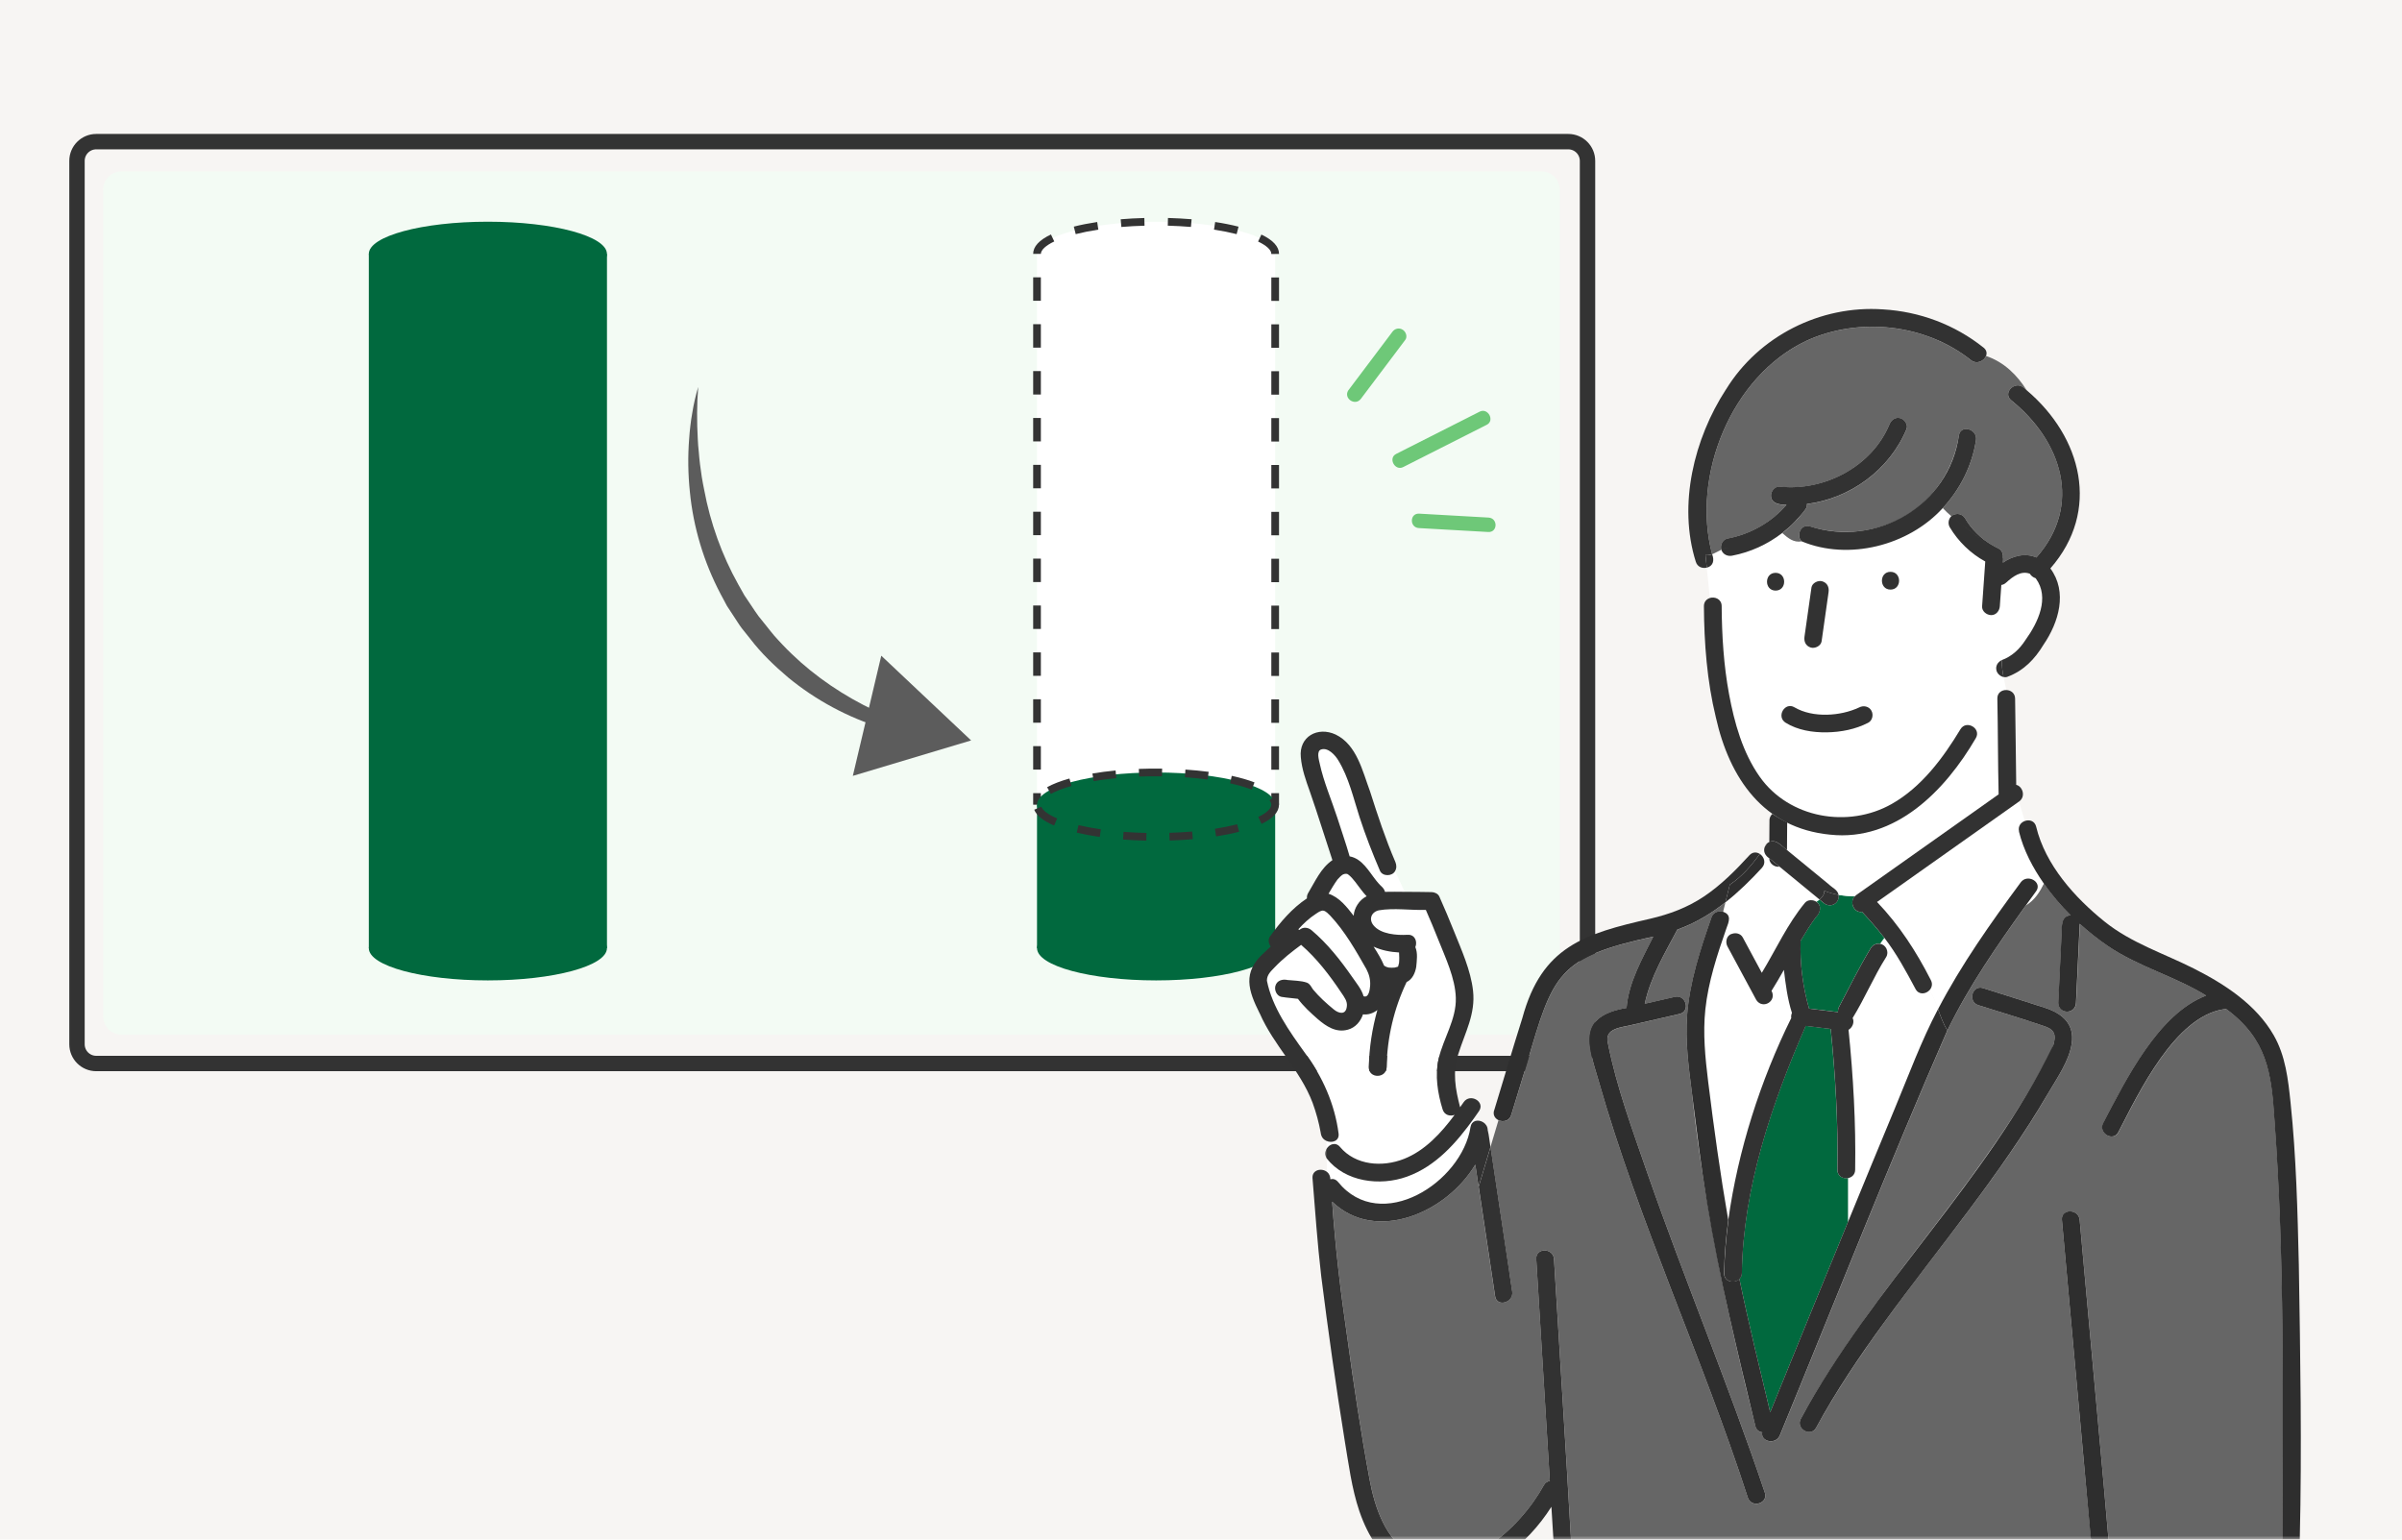
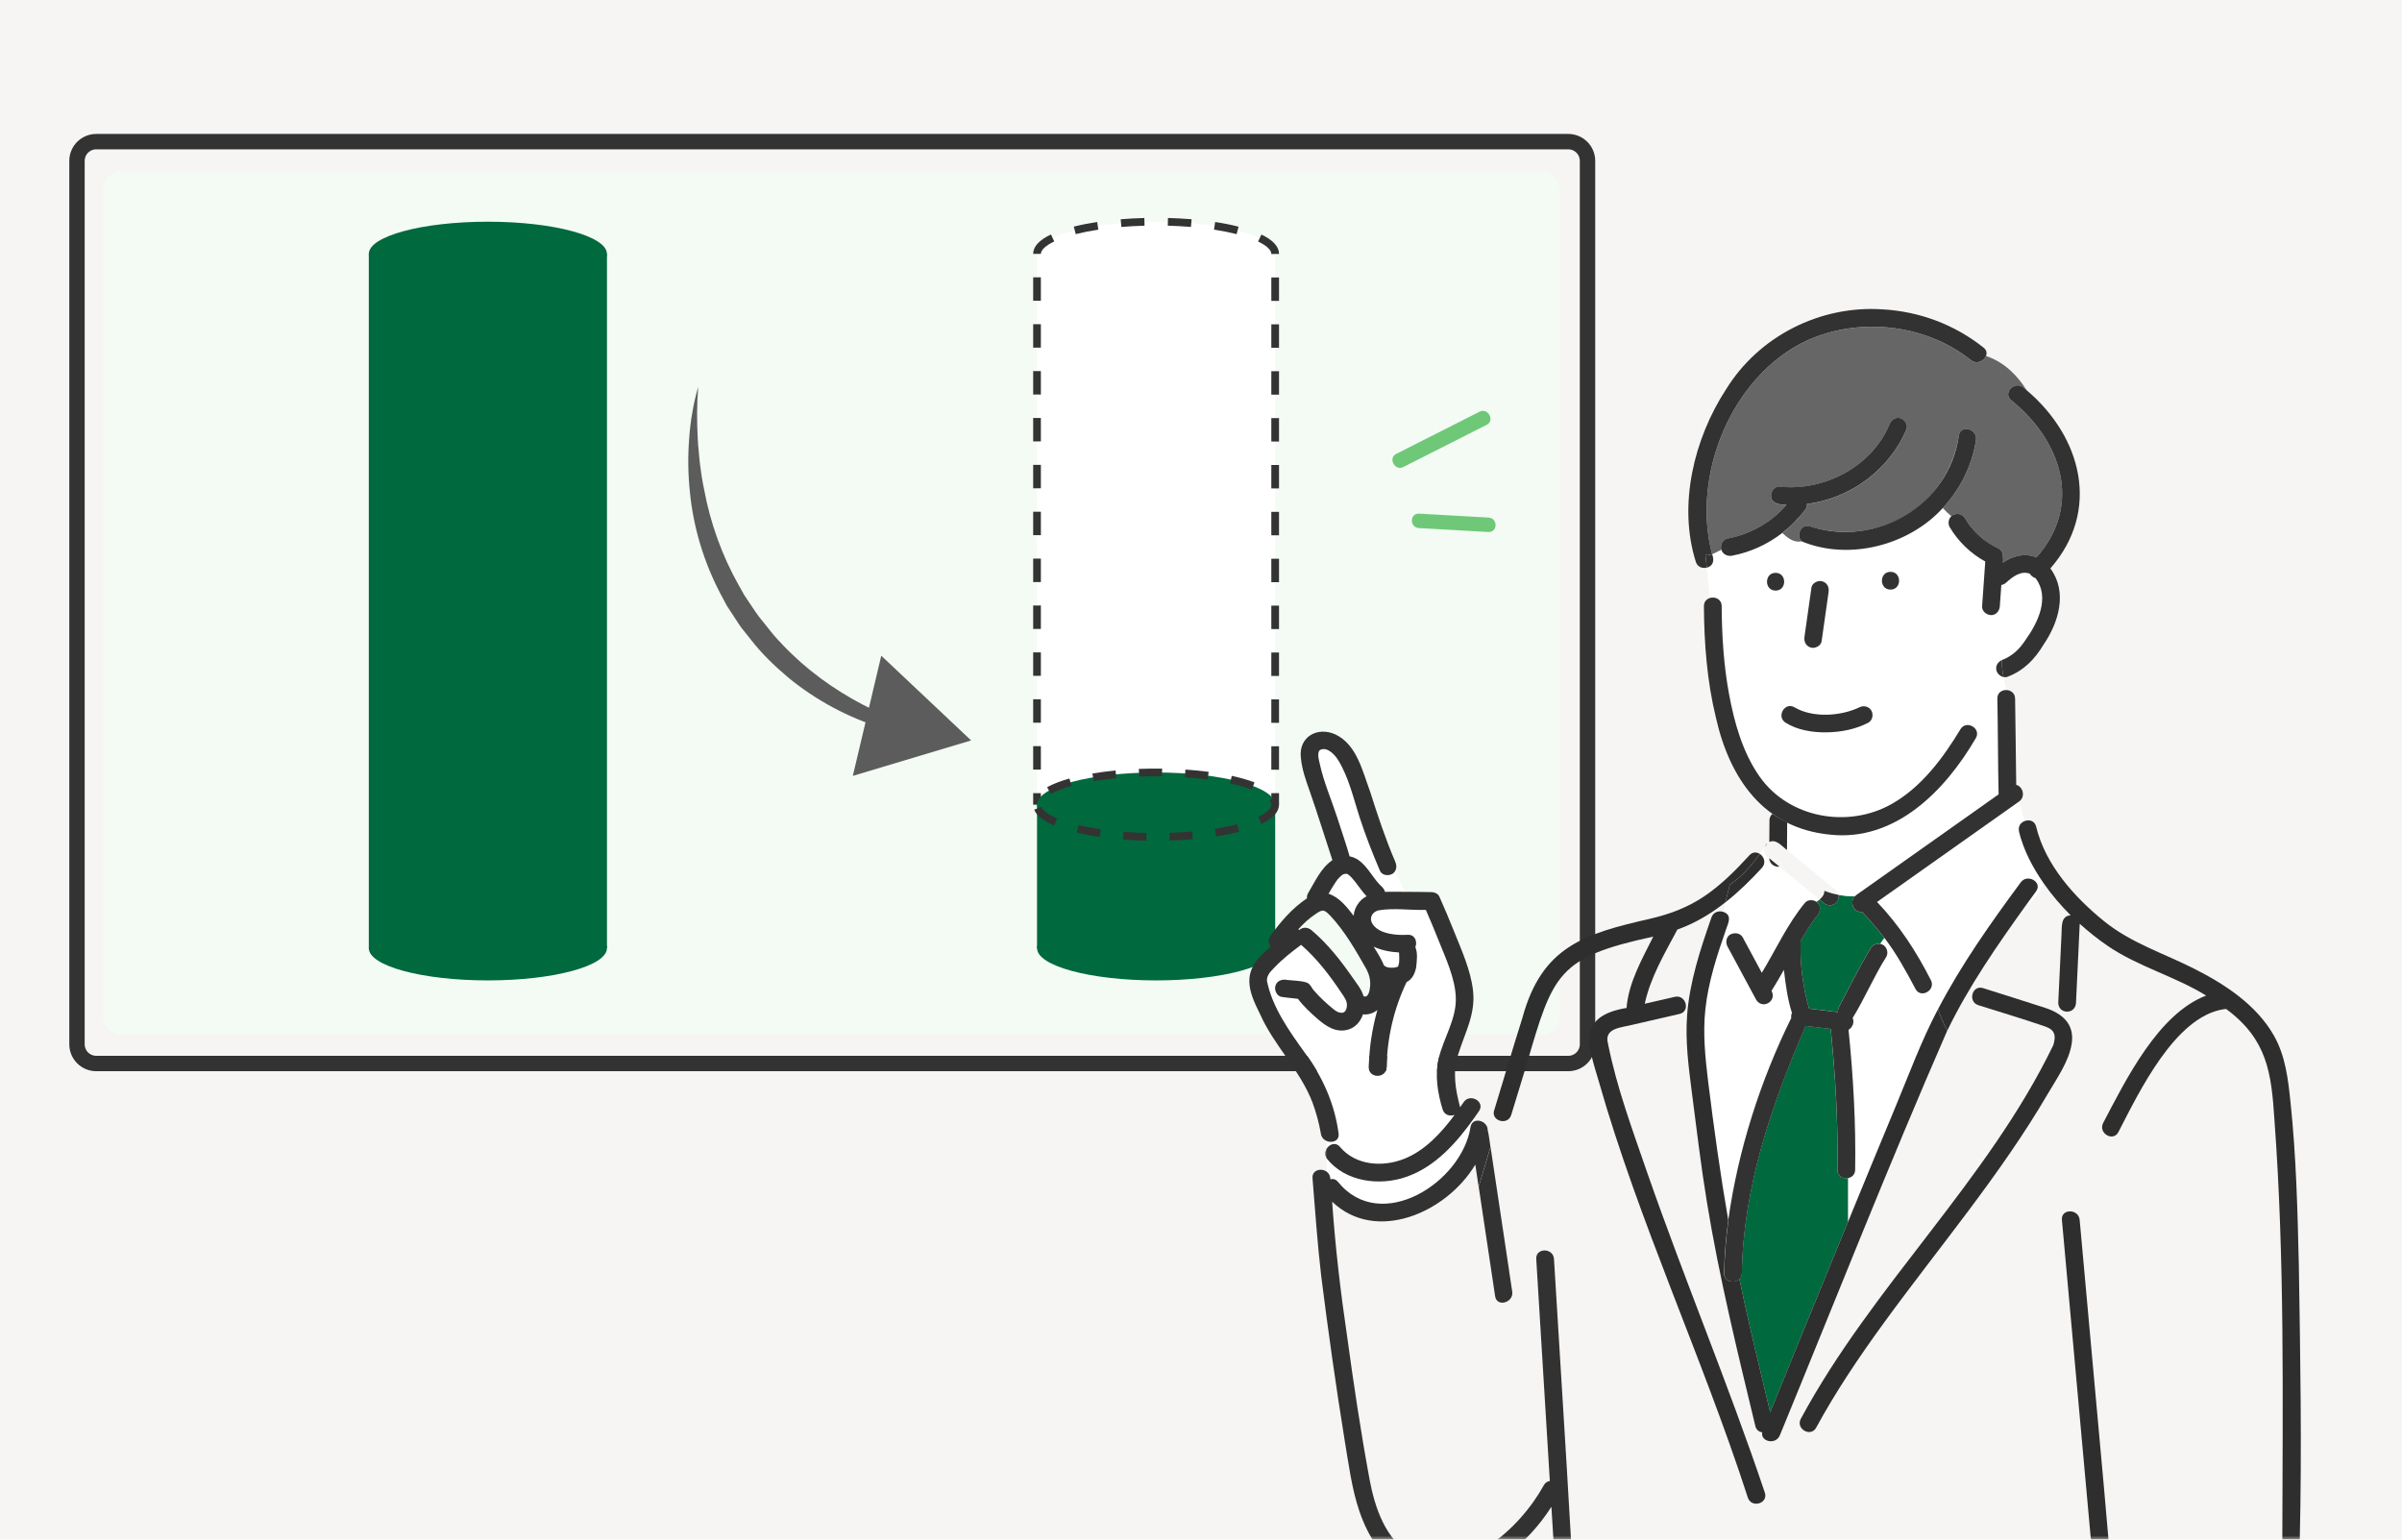
<svg xmlns="http://www.w3.org/2000/svg" width="312" height="200" viewBox="0 0 312 200" fill="none">
  <rect width="312" height="200" fill="#F7F5F3" />
  <path d="M203.705 18.4H12.5C11.119 18.4 10 19.519 10 20.9V135.655C10 137.036 11.119 138.155 12.5 138.155H203.705C205.086 138.155 206.205 137.036 206.205 135.655V20.9C206.205 19.519 205.086 18.4 203.705 18.4Z" stroke="#333333" stroke-width="2" stroke-miterlimit="10" />
  <path d="M200.225 22.265H15.775C14.463 22.265 13.4 23.328 13.4 24.64V132.025C13.4 133.337 14.463 134.4 15.775 134.4H200.225C201.537 134.4 202.6 133.337 202.6 132.025V24.64C202.6 23.328 201.537 22.265 200.225 22.265Z" fill="#F3FBF4" />
  <path d="M63.37 37.17C71.911 37.17 78.835 35.296 78.835 32.985C78.835 30.674 71.911 28.8 63.37 28.8C54.829 28.8 47.905 30.674 47.905 32.985C47.905 35.296 54.829 37.17 63.37 37.17Z" fill="#01693E" />
  <path d="M63.37 127.36C71.911 127.36 78.835 125.486 78.835 123.175C78.835 120.864 71.911 118.99 63.37 118.99C54.829 118.99 47.905 120.864 47.905 123.175C47.905 125.486 54.829 127.36 63.37 127.36Z" fill="#01693E" />
  <path d="M78.84 32.985H47.905V123.175H78.84V32.985Z" fill="#01693E" />
  <path d="M165.635 104.535V32.985C165.635 30.675 158.71 28.8 150.17 28.8C141.63 28.8 134.705 30.675 134.705 32.985V104.535" fill="white" />
  <path d="M166.135 103.035H165.135V104.535H166.135V103.035Z" fill="#333333" />
  <path d="M166.135 99.99H165.135V96.945H166.135V99.99ZM135.2 99.97H134.2V96.925H135.2V99.97ZM166.135 93.9H165.135V90.855H166.135V93.9ZM135.2 93.88H134.2V90.835H135.2V93.88ZM166.135 87.81H165.135V84.765H166.135V87.81ZM135.2 87.79H134.2V84.745H135.2V87.79ZM166.135 81.72H165.135V78.675H166.135V81.72ZM135.2 81.7H134.2V78.655H135.2V81.7ZM166.135 75.63H165.135V72.585H166.135V75.63ZM135.2 75.61H134.2V72.565H135.2V75.61ZM166.135 69.54H165.135V66.495H166.135V69.54ZM135.2 69.52H134.2V66.475H135.2V69.52ZM166.135 63.45H165.135V60.405H166.135V63.45ZM135.2 63.43H134.2V60.385H135.2V63.43ZM166.135 57.36H165.135V54.315H166.135V57.36ZM135.2 57.34H134.2V54.295H135.2V57.34ZM166.135 51.27H165.135V48.225H166.135V51.27ZM135.2 51.25H134.2V48.205H135.2V51.25ZM166.135 45.18H165.135V42.135H166.135V45.18ZM135.2 45.16H134.2V42.115H135.2V45.16ZM166.135 39.09H165.135V36.045H166.135V39.09ZM135.2 39.07H134.2V36.025H135.2V39.07ZM165.135 33V32.985C165.135 32.475 164.525 31.905 163.415 31.375L163.845 30.47C165.365 31.195 166.135 32.04 166.135 32.985L165.135 33ZM135.2 32.98H134.2C134.2 32.03 134.98 31.185 136.51 30.46L136.94 31.365C135.835 31.89 135.205 32.475 135.2 32.98ZM160.63 30.415C159.74 30.19 158.75 29.99 157.69 29.83L157.84 28.84C158.935 29.005 159.955 29.21 160.875 29.445L160.63 30.415ZM139.725 30.41L139.48 29.44C140.4 29.205 141.42 29.005 142.515 28.84L142.665 29.83C141.605 29.99 140.615 30.19 139.725 30.415V30.41ZM154.7 29.48C153.72 29.4 152.71 29.345 151.685 29.315L151.71 28.315C152.75 28.345 153.785 28.4 154.78 28.48L154.695 29.475L154.7 29.48ZM145.655 29.48L145.57 28.485C146.57 28.4 147.6 28.345 148.64 28.32L148.665 29.32C147.645 29.345 146.63 29.4 145.65 29.485L145.655 29.48Z" fill="#333333" />
  <path d="M135.2 103.035H134.2V104.535H135.2V103.035Z" fill="#333333" />
  <path d="M150.17 127.36C158.711 127.36 165.635 125.486 165.635 123.175C165.635 120.864 158.711 118.99 150.17 118.99C141.629 118.99 134.705 120.864 134.705 123.175C134.705 125.486 141.629 127.36 150.17 127.36Z" fill="#01693E" />
  <path d="M150.17 108.72C158.711 108.72 165.635 106.846 165.635 104.535C165.635 102.224 158.711 100.35 150.17 100.35C141.629 100.35 134.705 102.224 134.705 104.535C134.705 106.846 141.629 108.72 150.17 108.72Z" fill="#01693E" />
  <path d="M165.635 104.535H134.7V123.185H165.635V104.535Z" fill="#01693E" />
  <path d="M148.895 109.205C147.87 109.185 146.85 109.135 145.87 109.055L145.945 108.06C146.91 108.135 147.91 108.185 148.915 108.205L148.895 109.205ZM151.92 109.19L151.89 108.19C152.9 108.16 153.9 108.1 154.855 108.02L154.94 109.015C153.96 109.1 152.945 109.16 151.915 109.19H151.92ZM142.855 108.725C141.785 108.57 140.78 108.385 139.86 108.165L140.09 107.19C140.975 107.4 141.955 107.585 142.995 107.73L142.855 108.72V108.725ZM157.96 108.655L157.805 107.665C158.85 107.5 159.82 107.305 160.7 107.08L160.95 108.05C160.045 108.285 159.035 108.485 157.96 108.655ZM136.925 107.24C135.52 106.645 134.645 105.95 134.335 105.185L135.26 104.805C135.465 105.305 136.195 105.84 137.315 106.315L136.925 107.235V107.24ZM163.87 107.03L163.435 106.13C164.53 105.605 165.13 105.035 165.13 104.53C165.13 104.35 165.055 104.16 164.9 103.965L165.685 103.345C165.98 103.72 166.13 104.12 166.13 104.53C166.13 105.47 165.37 106.31 163.865 107.03H163.87ZM136.495 103.135L136.01 102.26C136.76 101.845 137.735 101.465 138.91 101.135L139.18 102.1C138.08 102.41 137.175 102.755 136.495 103.135ZM162.59 102.57C161.795 102.27 160.85 101.995 159.78 101.76L159.995 100.785C161.115 101.03 162.11 101.315 162.95 101.635L162.595 102.57H162.59ZM142.06 101.47L141.895 100.485C142.845 100.325 143.855 100.19 144.905 100.09L145 101.085C143.975 101.185 142.985 101.315 142.06 101.47ZM156.865 101.26C155.92 101.135 154.925 101.04 153.91 100.97L153.975 99.97C155.015 100.04 156.03 100.14 156.995 100.265L156.865 101.255V101.26ZM147.965 100.885L147.925 99.885C148.92 99.845 149.95 99.835 150.95 99.845L150.935 100.845C149.95 100.83 148.94 100.845 147.96 100.88L147.965 100.885Z" fill="#333333" />
  <path d="M90.69 50.285C90.505 52.545 90.515 54.795 90.635 57.02C90.665 57.575 90.695 58.135 90.765 58.685C90.82 59.24 90.85 59.795 90.93 60.345L91.16 61.99C91.235 62.54 91.37 63.075 91.465 63.62C92.27 67.96 93.775 72.125 95.895 75.92L96.695 77.34L97.605 78.695C97.915 79.14 98.195 79.61 98.525 80.04L99.545 81.31C99.89 81.73 100.21 82.17 100.57 82.58C100.935 82.98 101.295 83.39 101.675 83.78C102.415 84.575 103.22 85.315 104.025 86.045C107.295 88.925 111.065 91.245 115.13 92.99L114.55 94.565C110.145 93.2 105.965 90.965 102.36 87.995C100.58 86.485 98.88 84.86 97.46 83L96.365 81.63C96.01 81.165 95.71 80.66 95.385 80.175L94.425 78.71L93.6 77.165C91.42 73.035 90.055 68.49 89.61 63.895C89.37 61.6 89.335 59.29 89.515 57.01C89.555 56.44 89.6 55.87 89.675 55.305C89.74 54.735 89.82 54.175 89.925 53.61C90.105 52.485 90.365 51.37 90.685 50.285H90.69Z" fill="#5C5C5C" />
  <path d="M110.775 100.79L126.14 96.185L114.47 85.18L110.775 100.79Z" fill="#5C5C5C" />
  <mask id="mask0_2194_3645" style="mask-type:luminance" maskUnits="userSpaceOnUse" x="126" y="12" width="176" height="188">
    <path d="M301.2 12H126.14V199.995H301.2V12Z" fill="white" />
  </mask>
  <g mask="url(#mask0_2194_3645)">
    <path d="M175.825 118.96C174.945 117.825 173.965 116.555 172.56 116.095C172.925 115.47 173.295 114.84 173.72 114.25C173.87 114.075 174.265 113.645 174.49 113.575C174.425 113.595 174.455 113.585 174.575 113.545C174.63 113.525 174.69 113.515 174.745 113.5C174.725 113.515 174.92 113.525 174.955 113.515C174.965 113.515 174.98 113.525 174.99 113.525C175.055 113.565 175.12 113.61 175.185 113.65C175.5 113.905 175.775 114.235 176.025 114.55C176.515 115.185 176.96 115.845 177.505 116.42C176.555 116.885 175.89 117.94 175.825 118.95V118.96Z" fill="white" />
    <path d="M181.725 125.08C181.695 125.235 181.655 125.39 181.605 125.54C181.605 125.54 181.605 125.545 181.6 125.55C181.58 125.56 181.555 125.575 181.535 125.585C181.41 125.625 181.28 125.66 181.15 125.685C180.905 125.71 180.655 125.71 180.405 125.685C180.315 125.665 180.22 125.645 180.13 125.615C180.08 125.59 180.025 125.565 179.975 125.53C180 125.55 180.03 125.57 180.055 125.59C180.045 125.59 180.035 125.585 180.025 125.58C179.945 125.525 179.865 125.465 179.78 125.425C179.425 124.565 178.925 123.76 178.42 122.965C179.435 123.44 180.605 123.665 181.72 123.72C181.75 124.175 181.765 124.625 181.72 125.08H181.725Z" fill="white" />
-     <path d="M170.9 118.72C171.165 118.55 171.555 118.235 171.9 118.295C172.235 118.355 172.55 118.72 172.78 118.94C173.425 119.565 173.965 120.275 174.465 121.02C175.52 122.575 176.595 124.215 177.47 125.88C177.83 126.565 178.015 127.265 177.96 128.045C177.925 128.51 177.795 129.68 177.105 129.41C176.85 128.495 176.18 127.72 175.65 126.945C174.11 124.73 172.425 122.585 170.355 120.84C169.895 120.45 169.245 120.38 168.78 120.795C168.73 120.765 168.68 120.745 168.625 120.725C169.31 119.96 170.065 119.26 170.905 118.715L170.9 118.72Z" fill="white" />
    <path d="M173.875 147.245C173.38 143.445 171.795 139.865 169.525 136.81C167.495 133.985 165.245 130.85 164.565 127.39C164.565 126.63 165.07 126.18 165.57 125.665C166.615 124.565 167.8 123.635 169.015 122.74C171.07 124.525 172.73 126.7 174.235 128.955C174.64 129.555 175.06 130.08 174.95 130.775C174.82 131.86 173.935 131.695 173.26 131.135C172.29 130.34 171.36 129.5 170.56 128.535C170.32 128.19 170.18 127.82 169.76 127.65C168.975 127.38 168.085 127.4 167.26 127.31C166.6 127.16 165.865 127.36 165.67 128.085C165.52 128.64 165.86 129.4 166.475 129.5C167.22 129.62 167.915 129.66 168.6 129.75C169.34 130.74 170.245 131.565 171.165 132.375C172.275 133.325 173.54 134.185 175.085 133.76C176.08 133.485 176.735 132.695 177.05 131.77C177.725 131.85 178.39 131.625 178.92 131.205C178.24 133.62 177.855 136.115 177.81 138.645C177.785 140.13 180.085 140.125 180.115 138.645C180.185 134.815 181.065 131.03 182.715 127.575C183.475 127.215 183.83 126.39 183.965 125.605C184.04 124.765 184.185 123.825 183.85 123.035C184.145 122.335 183.81 121.38 182.85 121.435C181.46 121.515 179.335 121.37 178.4 120.185C177.775 119.395 178.145 118.475 179.105 118.255C181.085 117.915 183.21 118.265 185.215 118.2C185.775 119.475 186.315 120.76 186.825 122.05C187.755 124.4 189.035 127.06 189.11 129.62C189.195 132.415 187.495 134.88 186.875 137.54C186.375 139.695 186.75 142.025 187.395 144.115C187.63 144.875 188.38 145.05 188.955 144.825C187.195 147.195 185.11 149.475 182.36 150.555C179.565 151.65 176.085 151.4 174.065 148.995C173.485 148.305 172.665 148.64 172.315 149.255L172.295 148.21C173.02 148.535 174.005 148.22 173.875 147.245Z" fill="white" />
    <path d="M179.905 115.865C179.83 115.57 179.635 115.3 179.375 115.1C179.47 115.17 179.485 115.185 179.47 115.17C179.2 114.94 178.975 114.675 178.76 114.4C177.805 113.205 176.95 111.555 175.31 111.255C174.83 109.57 174.235 107.915 173.71 106.24C172.955 103.92 171.94 101.59 171.425 99.205C171.325 98.735 170.965 97.58 171.61 97.37C172.515 97.075 173.43 98.11 173.825 98.76C175.205 101 175.805 103.7 176.605 106.175C177.375 108.54 178.275 110.85 179.255 113.135C179.6 113.89 180.845 113.865 181.215 113.165L182.46 115.86C181.605 115.855 180.775 115.835 179.9 115.86L179.905 115.865Z" fill="white" />
    <path d="M247.34 121.47C246.27 119.955 245.06 118.545 243.81 117.175C249.955 112.83 256.1 108.48 262.245 104.135C262.505 104.975 262.75 105.82 263.005 106.655C262.5 106.845 262.105 107.33 262.265 108C262.865 110.455 264.055 112.695 265.495 114.765C264.97 115.83 264.295 116.935 263.145 117.61C263.585 117 264.025 116.385 264.47 115.785C265.355 114.59 263.355 113.445 262.48 114.62C258.6 119.86 254.76 125.3 251.74 131.09C251.425 130.22 251.105 129.365 250.635 128.625C250.94 128.295 251.07 127.815 250.8 127.31C249.735 125.31 248.655 123.315 247.345 121.465L247.34 121.47Z" fill="white" />
    <path d="M240.97 151.945C241.07 145.89 240.72 139.795 240.11 133.77C240.62 133.48 240.91 132.765 240.64 132.24C242.21 129.685 243.38 126.86 245 124.31C245.405 123.66 244.98 122.715 244.22 122.605C244.395 122.34 244.575 122.085 244.765 121.835C246.355 123.895 247.595 126.19 248.815 128.48C249.245 129.285 250.155 129.155 250.635 128.635C251.11 129.375 251.425 130.23 251.74 131.1C249.565 135.23 247.935 139.685 246.135 143.99C244.09 148.9 242.07 153.82 240.05 158.74C240.05 156.755 240.05 154.93 240.05 153.03C240.535 152.94 240.96 152.575 240.97 151.945Z" fill="white" />
    <path d="M226.25 165.38C226.4 154.285 230.16 143.31 234.54 133.265C235.625 133.395 236.71 133.53 237.79 133.66C238.405 139.72 238.76 145.85 238.66 151.945C238.645 152.795 239.395 153.155 240.04 153.03C240.04 154.93 240.04 156.75 240.04 158.74C236.645 166.97 233.29 175.215 229.935 183.465C228.555 177.705 227.135 171.95 225.935 166.145C226.115 165.96 226.235 165.71 226.24 165.385L226.25 165.38Z" fill="#01693E" />
    <path d="M236.86 117.28C237.7 118.03 238.98 117.39 238.81 116.245C239.515 116.37 240.215 116.42 240.92 116.44C240.155 117.24 240.895 118.66 241.855 118.45C242.875 119.545 243.86 120.665 244.76 121.835C244.57 122.08 244.39 122.34 244.215 122.605C243.75 122.52 243.26 122.73 243.005 123.15C241.5 125.635 240.22 128.24 238.865 130.81C238.755 131.02 238.725 131.25 238.74 131.475C237.485 131.32 236.235 131.17 234.98 131.015C234.155 128.155 233.785 125.165 233.88 122.21C234.505 121.165 235.145 120.12 235.865 119.14C236.445 118.615 236.675 117.65 235.94 117.145C236.08 117.05 236.215 116.955 236.34 116.855C236.515 117 236.69 117.14 236.86 117.285V117.28Z" fill="#01693E" />
    <path d="M221.515 131.12C221.895 127.525 223.05 124.02 224.245 120.615C224.455 120.825 224.695 121.065 224.94 121.31C224.265 121.485 224.065 122.37 224.375 122.93C224.535 123.225 224.69 123.515 224.85 123.81C225.94 125.835 227.03 127.86 228.12 129.885C228.935 131.165 230.83 130.065 230.1 128.705C230.665 127.815 231.195 126.9 231.71 125.98C231.935 127.86 232.175 129.765 232.755 131.575C232.665 131.79 232.625 132.015 232.665 132.235C228.655 140.37 225.755 149.425 224.485 158.49C223.45 152.51 222.62 146.5 221.87 140.46C221.485 137.355 221.175 134.23 221.51 131.11L221.515 131.12Z" fill="white" />
    <path d="M228.86 112.735C229.44 112.1 229.135 111.29 228.585 110.93C228.805 110.63 229.02 110.32 229.23 110.01C228.985 110.605 229.295 111.17 229.805 111.49C229.82 112.17 230.48 112.68 231.14 112.585C232.875 114.01 234.61 115.43 236.34 116.855C236.215 116.955 236.08 117.05 235.94 117.145C235.5 116.84 234.82 116.835 234.455 117.26C232.17 120.01 230.685 123.325 228.84 126.365C228.015 124.835 227.19 123.3 226.365 121.77C226.085 121.255 225.455 121.115 224.94 121.31C224.69 121.06 224.45 120.82 224.245 120.615C224.6 119.71 224.94 118.82 223.81 118.445C223.91 118.035 224.015 117.625 224.115 117.215C225.82 115.875 227.385 114.345 228.86 112.73V112.735Z" fill="white" />
-     <path d="M173.04 156.105C173.445 161.975 174.13 167.82 174.99 173.64C175.84 179.84 176.76 186.025 177.9 192.18C178.58 195.84 179.975 200.08 183.45 202C190.195 205.285 197.47 198.53 200.53 192.945C200.725 192.595 201.015 192.43 201.315 192.395C200.725 182.78 200.14 173.165 199.55 163.55C199.46 162.07 201.765 162.075 201.855 163.55C202.58 175.7 203.38 187.85 204.065 200.005H271.615C270.3 186.17 269.105 172.315 267.83 158.475C267.695 157 270 157.01 270.135 158.475C270.56 163.14 270.98 167.81 271.405 172.475C272.215 181.65 273.105 190.83 273.88 200.005H296.475C296.515 181.835 296.795 163.615 295.45 145.475C295.055 139.3 294.48 134.995 289.175 131.075C289.06 131.095 288.945 131.1 288.83 131.115C282.515 132.11 277.875 141.865 275.185 147.06C274.52 148.385 272.53 147.22 273.195 145.895C276.16 140.25 280.35 131.7 286.58 129.33C282.53 126.83 277.775 125.585 273.84 122.91C272.57 122.045 271.335 121.065 270.16 120.005C270.01 123.43 269.835 126.855 269.675 130.28C269.595 131.805 267.42 131.79 267.37 130.28C267.51 127.3 267.655 124.32 267.795 121.34C267.85 120.39 267.675 118.975 268.985 118.905C267.7 117.63 266.52 116.245 265.495 114.775C264.97 115.84 264.295 116.945 263.145 117.62C259.42 122.82 255.74 128.105 252.95 133.87C245.355 151.26 238.415 168.925 231.195 186.47C230.675 187.75 228.655 187.29 228.91 186.075C228.505 186.03 228.14 185.78 228.015 185.265C224.425 170.95 221.325 156.51 219.75 141.82C219.33 138.55 218.9 135.25 219.145 131.95C219.475 127.555 220.865 123.325 222.315 119.19C222.56 118.485 223.255 118.295 223.815 118.455C223.915 118.045 224.02 117.635 224.12 117.225C222.24 118.705 220.19 119.945 217.88 120.765C216.24 123.86 214.395 126.925 213.645 130.4C214.95 130.1 216.255 129.805 217.555 129.505C219 129.17 219.615 131.395 218.165 131.725C216.125 132.195 214.085 132.665 212.045 133.135C210.67 133.5 208.325 133.53 208.865 135.565C210.005 141.305 212.065 146.82 213.965 152.34C218.82 166.29 224.55 179.93 229.25 193.935C229.695 195.35 227.475 195.96 227.03 194.545C221.125 176.3 212.89 158.825 207.635 140.355C206.185 135.51 204.975 132.025 211.28 130.945C211.54 127.64 213.305 124.595 214.75 121.68C202.35 124.355 201.72 126.505 198.33 138.2C197.655 140.415 196.975 142.635 196.3 144.85C196.055 145.655 195.225 145.805 194.64 145.52L193.6 149.005C194.54 155.265 195.475 161.52 196.415 167.78C196.63 169.23 194.415 169.855 194.195 168.39C193.485 163.645 192.77 158.9 192.06 154.16C191.915 153.2 191.775 152.245 191.63 151.29C187.85 157.6 178.66 161.525 173.035 156.105H173.04ZM233.93 184.285C242.705 168.185 256.1 155.175 265.025 139.155C265.63 138.07 266.365 136.955 266.715 135.76C266.855 135.275 266.995 134.67 266.775 134.185C266.525 133.625 265.865 133.415 265.33 133.235C262.565 132.29 259.755 131.46 256.975 130.58C255.565 130.135 256.17 127.91 257.585 128.36C260.275 129.215 262.97 130.05 265.65 130.925C267.86 131.645 269.475 133.005 269.11 135.525C268.775 137.84 267.185 140.06 266.03 142.04C257.155 157.31 244.43 169.965 235.91 185.455C235.2 186.755 233.21 185.595 233.92 184.29L233.93 184.285Z" fill="#666666" />
    <path d="M221.695 73.745L222.095 77.68C222.765 77.48 223.625 77.83 223.63 78.735C223.655 82.555 223.89 86.39 224.585 90.15C225.275 93.89 226.36 97.775 228.58 100.915C232.395 106.31 240.08 107.635 245.72 104.44C249.595 102.245 252.39 98.475 254.645 94.735C255.41 93.465 257.4 94.625 256.635 95.9C251.375 104.95 242.82 111.825 232.14 106.845C232.13 108.04 232.12 109.23 232.115 110.425C233.935 111.92 235.755 113.41 237.575 114.905C238 115.33 238.715 115.605 238.815 116.25C239.52 116.375 240.22 116.425 240.925 116.445C241.055 116.305 241.235 116.2 241.39 116.085C241.44 116.045 241.49 116.005 241.545 115.975C247.565 111.715 253.585 107.455 259.61 103.195C259.515 99.05 259.53 94.9 259.445 90.755C259.43 89.995 260.025 89.63 260.615 89.645C260.49 89.09 260.36 88.53 260.25 87.955C259.115 87.715 258.96 86.215 260.015 85.76C260.015 85.76 260.015 85.75 260.015 85.745C260.015 85.745 260.015 85.755 260.015 85.76C261.335 85.28 262.34 84.33 263.09 83.165C264.75 80.86 266.26 77.66 264.465 75.175C264.445 75.15 264.42 75.13 264.4 75.105C264.1 75.02 263.835 74.805 263.67 74.535C262.52 74.09 261.43 74.925 260.595 75.685C260.395 75.87 260.18 75.965 259.965 75.995C259.9 76.915 259.835 77.84 259.77 78.76C259.73 79.36 259.27 79.94 258.62 79.91C258.03 79.885 257.425 79.4 257.47 78.76C257.605 76.82 257.745 74.885 257.88 72.945C255.98 71.91 254.37 70.345 253.265 68.49C253 68.04 253.095 67.405 253.48 67.055C253.08 66.71 252.7 66.36 252.36 65.99C247.92 70.87 240.125 72.865 234.02 70.31C232.98 70.505 232.25 69.875 231.515 69.23C229.615 70.7 227.39 71.73 225 72.185C224.4 72.3 223.79 72.02 223.6 71.415C223.18 71.6 222.8 71.845 222.4 71.995C222.435 72.12 222.465 72.25 222.5 72.375C222.725 73.09 222.27 73.6 221.705 73.745H221.695ZM237.515 76.935C237.215 79.06 236.91 81.185 236.61 83.31C236.525 83.91 235.735 84.29 235.195 84.115C234.54 83.905 234.3 83.34 234.39 82.7C234.655 80.84 234.92 78.975 235.185 77.115C235.225 76.85 235.26 76.585 235.3 76.32C235.385 75.72 236.175 75.34 236.715 75.515C237.37 75.725 237.61 76.29 237.52 76.93L237.515 76.935ZM245.56 74.285C247.04 74.285 247.045 76.59 245.56 76.59C244.075 76.59 244.075 74.285 245.56 74.285ZM233.105 91.895C234.3 92.635 235.77 92.85 237.26 92.83C238.705 92.81 240.315 92.515 241.5 91.9C242.05 91.615 242.75 91.755 243.075 92.315C243.375 92.83 243.215 93.605 242.66 93.89C241.005 94.745 239.11 95.11 237.255 95.135C235.445 95.16 233.5 94.855 231.94 93.885C230.68 93.105 231.84 91.115 233.105 91.895ZM230.635 74.415C232.115 74.415 232.12 76.72 230.635 76.72C229.15 76.72 229.15 74.415 230.635 74.415Z" fill="white" />
    <path d="M229.555 109.545C229.645 109.415 229.73 109.28 229.82 109.15C229.82 109.225 229.82 109.3 229.82 109.375C229.73 109.415 229.64 109.475 229.555 109.545Z" fill="white" />
    <path d="M182.74 152.86C186.515 151.515 189.215 148.425 191.49 145.24L191.595 145.63C191.305 145.735 191.075 145.98 191.01 146.4C189.905 153.595 179.345 160.365 173.805 153.545C173.505 153.18 173.14 153.095 172.805 153.19C172.805 152.8 172.635 152.425 172.365 152.23L172.335 150.475C174.73 153.54 179.235 154.105 182.74 152.855V152.86Z" fill="white" />
    <path d="M223.59 71.415C223.17 71.6 222.79 71.845 222.39 71.995C219.675 61.795 224.885 48.92 234.565 44.31C241.42 41.125 250.09 42.07 256.015 46.79C256.765 47.385 257.715 46.905 257.97 46.24C260.32 47.035 262 48.715 263.26 50.71C263.125 50.59 262.99 50.475 262.855 50.36C261.725 49.41 260.09 51.035 261.225 51.99C267.79 57.3 270.555 65.55 264.51 72.425C263.06 71.785 261.41 72.225 260.16 73.1C260.17 72.87 260.22 72.625 260.16 72.4C260.21 71.955 260.005 71.45 259.6 71.26C258.93 70.945 258.29 70.56 257.7 70.115C257.04 69.59 256.435 68.99 255.91 68.33C255.67 68.01 255.445 67.68 255.245 67.335C254.88 66.71 254.005 66.595 253.47 67.065C253.07 66.72 252.69 66.37 252.35 66C254.61 63.565 256.16 60.485 256.665 57.18C256.885 55.725 254.665 55.105 254.445 56.57C253.82 60.675 251.505 64.425 248.005 66.7C244.2 69.17 239.42 69.725 235.11 68.395C233.895 68.02 233.28 69.59 234.01 70.325C232.97 70.52 232.24 69.89 231.505 69.245C232.65 68.36 233.67 67.31 234.54 66.135C234.68 65.945 234.725 65.715 234.7 65.485C240.315 64.78 245.44 61.045 247.64 55.755C247.88 55.175 247.375 54.49 246.835 54.34C246.185 54.155 245.655 54.575 245.42 55.145C243.14 60.625 236.965 63.85 231.185 63.23C230.565 63.165 230.035 63.81 230.035 64.38C230.04 65.465 231.21 65.6 232.05 65.585C230.115 67.87 227.35 69.41 224.38 69.975C223.76 70.09 223.39 70.87 223.595 71.425L223.59 71.415Z" fill="#666666" />
    <path d="M180.12 125.645C180.12 125.645 180.075 125.62 180.055 125.605C180.065 125.605 180.075 125.615 180.085 125.615C180.1 125.625 180.11 125.635 180.125 125.645H180.12Z" fill="white" />
    <path d="M229.835 106.57C229.835 106.25 229.985 105.94 230.22 105.725C230.83 106.15 231.475 106.515 232.14 106.84C232.13 108.035 232.12 109.225 232.115 110.42C231.45 109.935 230.725 108.96 229.82 109.375C229.82 109.3 229.82 109.225 229.82 109.15C229.825 108.29 229.835 107.43 229.84 106.57H229.835Z" fill="#2E2E2E" />
    <path d="M231.14 112.585C230.48 112.68 229.825 112.175 229.805 111.49C230.25 111.855 230.695 112.22 231.14 112.585Z" fill="#2E2E2E" />
    <path d="M262.26 108C262.1 107.33 262.495 106.84 263 106.655C263.82 109.365 264.765 112 266.92 114.155C264.77 112.005 263.82 109.37 263 106.655C263.58 106.44 264.295 106.62 264.48 107.39C265.67 112.355 269.5 116.615 273.385 119.735C276.855 122.52 281.07 123.85 284.995 125.835C288.995 127.86 293.05 130.5 295.335 134.48C296.875 137.16 297.21 140.225 297.525 143.245C298.26 150.245 298.435 157.315 298.6 164.345C298.79 176.225 299.005 188.125 298.72 200H296.455C296.495 181.83 296.775 163.61 295.43 145.47C295.035 139.295 294.46 134.99 289.155 131.07C289.04 131.09 288.925 131.095 288.81 131.11C282.495 132.105 277.86 141.85 275.165 147.055C274.5 148.38 272.51 147.215 273.175 145.895C276.14 140.255 280.33 131.7 286.56 129.33C282.51 126.83 277.755 125.585 273.82 122.91C272.55 122.045 271.315 121.065 270.14 120.005C269.99 123.43 269.815 126.855 269.655 130.28C269.575 131.8 267.405 131.795 267.35 130.28C267.495 127.3 267.635 124.32 267.775 121.34C267.83 120.395 267.655 118.97 268.965 118.905C267.68 117.63 266.5 116.245 265.475 114.775C265.715 114.29 265.93 113.81 266.14 113.39C265.93 113.81 265.715 114.285 265.475 114.775C264.035 112.7 262.845 110.46 262.245 108.01L262.26 108Z" fill="#2E2E2E" />
    <path d="M298.725 199.995C298.515 201.2 296.64 201.2 296.46 199.995H298.725Z" fill="#2E2E2E" />
    <path d="M228.585 110.93C229.135 111.29 229.44 112.1 228.86 112.735C227.385 114.345 225.82 115.88 224.115 117.22C224.305 116.455 224.5 115.69 224.69 114.925C226.265 113.875 227.48 112.46 228.585 110.935V110.93Z" fill="#2E2E2E" />
    <path d="M194.085 144.23C195.305 140.23 196.485 136.22 197.745 132.235C200.265 122.96 205.775 121.3 214.34 119.35C216.86 118.76 219.17 117.905 221.335 116.455C223.55 114.97 225.44 113.065 227.23 111.105C227.65 110.645 228.185 110.67 228.585 110.93C227.48 112.455 226.265 113.87 224.69 114.92C224.5 115.685 224.305 116.45 224.115 117.215C222.235 118.695 220.185 119.935 217.875 120.755C216.235 123.85 214.39 126.915 213.64 130.39C214.945 130.09 216.25 129.795 217.55 129.495C218.995 129.16 219.61 131.385 218.16 131.715C216.12 132.185 214.08 132.655 212.04 133.125C210.665 133.49 208.32 133.515 208.86 135.555C210 141.295 212.06 146.81 213.96 152.33C218.815 166.28 224.545 179.92 229.245 193.925C229.69 195.34 227.47 195.95 227.025 194.535C221.12 176.29 212.885 158.815 207.63 140.345C206.185 135.525 204.96 132.01 211.275 130.935C211.535 127.63 213.3 124.585 214.745 121.67C202.325 124.355 201.72 126.505 198.325 138.19C197.65 140.405 196.97 142.625 196.295 144.84C196.05 145.645 195.22 145.795 194.635 145.51C194.19 145.295 193.885 144.84 194.075 144.225L194.085 144.23Z" fill="#2E2E2E" />
    <path d="M262.475 114.625C263.345 113.445 265.345 114.595 264.465 115.79C264.02 116.395 263.58 117.01 263.14 117.615C262.89 117.765 262.615 117.89 262.315 117.995C262.615 117.895 262.89 117.765 263.14 117.615C259.415 122.815 255.735 128.1 252.945 133.865C252.42 132.995 252.075 132.04 251.735 131.1C254.755 125.31 258.6 119.87 262.475 114.63V114.625Z" fill="#2E2E2E" />
    <path d="M219.135 131.94C219.465 127.545 220.855 123.315 222.305 119.18C222.55 118.475 223.245 118.285 223.805 118.445C223.33 120.34 222.855 122.235 222.385 124.135C222.86 122.24 223.335 120.345 223.805 118.445C224.935 118.82 224.59 119.705 224.24 120.615C223.05 124.02 221.895 127.525 221.51 131.12C221.18 134.245 221.49 137.37 221.87 140.47C222.615 146.51 223.45 152.52 224.485 158.5C224.18 160.785 223.99 163.08 223.94 165.38C223.915 166.535 225.305 166.785 225.935 166.14C227.135 171.94 228.555 177.7 229.935 183.46C233.29 175.215 236.645 166.965 240.04 158.735V160.22C240.04 159.715 240.04 159.22 240.04 158.735C242.06 153.815 244.08 148.895 246.125 143.985C247.92 139.68 249.55 135.225 251.73 131.095C252.07 132.035 252.41 132.99 252.94 133.86C245.345 151.25 238.405 168.915 231.185 186.46C230.665 187.74 228.645 187.28 228.9 186.065C228.495 186.02 228.13 185.77 228.005 185.255C225.685 175.62 223.32 165.99 221.72 156.205C220.935 151.425 220.365 146.615 219.745 141.81C219.325 138.54 218.895 135.24 219.14 131.94H219.135Z" fill="#2E2E2E" />
    <path d="M233.925 184.285C243.21 167.045 258.175 153.425 266.71 135.76C266.85 135.275 266.99 134.67 266.77 134.185C266.52 133.625 265.86 133.415 265.325 133.235C262.56 132.29 259.75 131.46 256.97 130.58C255.56 130.135 256.165 127.91 257.58 128.36C260.27 129.215 262.965 130.05 265.645 130.925C267.855 131.645 269.47 133.005 269.105 135.525C268.77 137.84 267.18 140.06 266.025 142.04C259.835 152.645 251.845 162.02 244.645 171.925C241.485 176.27 238.475 180.735 235.905 185.46C235.195 186.76 233.205 185.6 233.915 184.295L233.925 184.285Z" fill="#2E2E2E" />
    <path d="M196.04 165.225C196.17 166.075 196.295 166.93 196.425 167.78C196.64 169.23 194.425 169.855 194.205 168.39C193.495 163.645 192.78 158.9 192.07 154.16L193.61 149.005C194.42 154.41 195.23 159.82 196.045 165.225H196.04Z" fill="#323232" />
    <path d="M172.365 152.235C172.63 152.435 172.8 152.805 172.805 153.195C173.14 153.1 173.505 153.185 173.805 153.55C179.35 160.365 189.905 153.6 191.01 146.405C191.075 145.985 191.305 145.74 191.595 145.635C192.26 145.395 193.235 145.905 193.24 146.805C193.425 147.52 193.47 148.28 193.6 149.005L192.06 154.16C191.915 153.2 191.775 152.245 191.63 151.29C187.85 157.6 178.66 161.525 173.035 156.105C173.44 161.975 174.125 167.82 174.985 173.64C175.835 179.84 176.755 186.025 177.895 192.18C178.575 195.84 179.97 200.08 183.445 202C190.195 205.285 197.46 198.53 200.525 192.945C200.72 192.595 201.01 192.43 201.31 192.395C200.72 182.78 200.135 173.165 199.545 163.55C199.455 162.07 201.76 162.075 201.85 163.55C202.575 175.7 203.375 187.855 204.06 200.005C203.93 201.275 201.85 201.2 201.765 199.8C201.68 198.445 201.6 197.095 201.515 195.74C194.985 206.01 181.37 210.29 176.57 196.31C175.565 193.34 175.175 190.15 174.655 187.07C173.51 179.995 172.515 172.89 171.615 165.775C171.12 161.55 170.83 157.305 170.485 153.065C170.395 151.955 171.665 151.685 172.36 152.235H172.365Z" fill="#323232" />
    <path d="M240.92 116.44C241.05 116.3 241.23 116.195 241.385 116.08C241.435 116.04 241.485 116 241.54 115.97C247.56 111.71 253.58 107.45 259.605 103.19C259.51 99.045 259.525 94.895 259.44 90.75C259.425 89.99 260.02 89.625 260.61 89.64C261.175 89.655 261.73 90.025 261.745 90.75C261.815 94.485 261.83 98.22 261.89 101.955C262.71 102.14 263.18 103.47 262.255 104.125C262.255 104.125 262.25 104.125 262.245 104.13C256.1 108.475 249.955 112.825 243.81 117.17C246.67 120.155 248.93 123.635 250.795 127.31C251.065 127.815 250.93 128.295 250.63 128.625C250.15 129.145 249.235 129.275 248.81 128.47C247.59 126.18 246.35 123.885 244.76 121.825C243.865 120.655 242.875 119.535 241.855 118.44C240.89 118.645 240.15 117.23 240.92 116.43V116.44Z" fill="#323232" />
    <path d="M229.555 109.545C229.45 109.7 229.34 109.86 229.235 110.015C229.305 109.83 229.405 109.66 229.555 109.545Z" fill="#323232" />
    <path d="M236.975 115.72C237.59 115.965 238.2 116.135 238.815 116.245C238.985 117.39 237.705 118.03 236.865 117.28C236.69 117.135 236.515 116.995 236.345 116.85C236.695 116.565 236.965 116.23 236.975 115.72Z" fill="#323232" />
-     <path d="M229.23 110.015C229.335 109.86 229.445 109.705 229.55 109.545C230.465 108.76 231.4 109.865 232.11 110.42C233.93 111.915 235.75 113.405 237.57 114.9C237.995 115.325 238.71 115.6 238.81 116.245C238.195 116.14 237.585 115.97 236.97 115.72C236.97 115.71 236.97 115.7 236.97 115.685C236.97 115.695 236.97 115.705 236.97 115.72C236.96 116.23 236.69 116.57 236.34 116.85C234.605 115.425 232.87 114.005 231.14 112.58C230.695 112.215 230.25 111.85 229.805 111.485C229.295 111.17 228.99 110.605 229.23 110.005V110.015Z" fill="#323232" />
    <path d="M224.49 158.5C225.755 149.435 228.66 140.38 232.67 132.245C232.63 132.025 232.67 131.8 232.76 131.585C232.18 129.775 231.94 127.87 231.715 125.99C231.195 126.91 230.665 127.825 230.105 128.715C230.835 130.07 228.945 131.175 228.125 129.895C227.035 127.87 225.945 125.845 224.855 123.82C224.695 123.525 224.54 123.235 224.38 122.94C224.07 122.38 224.265 121.495 224.945 121.32C225.46 121.125 226.095 121.265 226.37 121.78C227.195 123.31 228.02 124.845 228.845 126.375C230.69 123.335 232.175 120.02 234.46 117.27C234.825 116.85 235.51 116.85 235.945 117.155C235.335 117.565 234.675 117.95 234.675 118.77C234.675 117.95 235.33 117.565 235.945 117.155C236.685 117.665 236.45 118.625 235.87 119.15C235.145 120.13 234.51 121.175 233.885 122.22C233.79 125.175 234.16 128.16 234.985 131.025C236.24 131.18 237.49 131.33 238.745 131.485C238.73 131.26 238.755 131.03 238.87 130.82C240.225 128.25 241.5 125.645 243.01 123.16C243.265 122.74 243.755 122.535 244.22 122.615C243.37 123.92 242.665 125.37 241.585 126.45C242.665 125.37 243.365 123.92 244.22 122.615C244.98 122.725 245.4 123.67 245 124.32C243.385 126.87 242.215 129.695 240.64 132.25C240.91 132.77 240.62 133.485 240.11 133.78C240.72 139.805 241.07 145.9 240.97 151.955C240.96 152.59 240.53 152.95 240.05 153.04C239.4 153.165 238.655 152.805 238.67 151.955C238.77 145.865 238.415 139.735 237.8 133.67C236.715 133.54 235.63 133.405 234.55 133.275C230.17 143.32 226.41 154.295 226.26 165.39C226.255 165.715 226.13 165.965 225.955 166.15C225.325 166.795 223.935 166.545 223.96 165.39C224.01 163.095 224.2 160.795 224.505 158.51L224.49 158.5Z" fill="#323232" />
    <path d="M271.57 199.79C270.32 186.015 269.075 172.24 267.825 158.465C267.69 156.99 269.995 157 270.13 158.465C270.555 163.13 270.975 167.8 271.4 172.465C272.21 181.64 273.1 190.82 273.875 199.995H271.615C271.6 199.93 271.58 199.865 271.575 199.79H271.57Z" fill="#2E2E2E" />
    <path d="M273.87 199.995C273.785 201.19 271.91 201.185 271.61 199.995H273.87Z" fill="#2E2E2E" />
    <path d="M222.095 77.68C222.765 77.48 223.625 77.83 223.63 78.735C223.655 82.555 223.89 86.39 224.585 90.15C225.275 93.89 226.36 97.775 228.58 100.915C232.395 106.31 240.08 107.635 245.72 104.44C249.595 102.245 252.39 98.475 254.645 94.735C255.41 93.465 257.4 94.625 256.635 95.9C252.68 102.685 246.22 109.34 237.71 108.425C229.06 107.585 224.64 101.09 222.87 93.165C221.725 88.46 221.355 83.575 221.325 78.745C221.325 78.17 221.67 77.82 222.095 77.69V77.68Z" fill="#323232" />
    <path d="M236.61 83.31C236.525 83.91 235.735 84.29 235.195 84.115C234.54 83.905 234.3 83.34 234.39 82.7C234.69 80.575 234.995 78.45 235.295 76.325C235.38 75.725 236.17 75.345 236.71 75.52C237.365 75.73 237.605 76.295 237.515 76.935C237.215 79.06 236.91 81.185 236.61 83.31Z" fill="#323232" />
    <path d="M230.635 74.415C232.115 74.415 232.12 76.72 230.635 76.72C229.15 76.72 229.15 74.415 230.635 74.415Z" fill="#323232" />
    <path d="M245.56 76.59C244.08 76.59 244.075 74.285 245.56 74.285C247.045 74.285 247.045 76.59 245.56 76.59Z" fill="#323232" />
    <path d="M259.33 87.115C259.165 86.52 259.495 86 260.01 85.755C260.01 86.525 260.11 87.25 260.245 87.95C259.825 87.865 259.44 87.52 259.33 87.115Z" fill="#323232" />
    <path d="M253.67 66.915C254.225 66.62 254.915 66.775 255.245 67.33C255.45 67.675 255.67 68.005 255.91 68.325C256.435 68.99 257.04 69.585 257.7 70.11C258.295 70.555 258.93 70.935 259.6 71.255C260.005 71.445 260.21 71.95 260.16 72.395C260.22 72.62 260.17 72.865 260.16 73.095C261.41 72.22 263.06 71.78 264.51 72.42C270.555 65.58 267.775 57.265 261.225 51.985C260.09 51.03 261.725 49.405 262.855 50.355C262.99 50.47 263.125 50.59 263.26 50.705C264.58 52.795 265.45 55.22 266.15 57.33C265.445 55.22 264.575 52.795 263.26 50.705C270.42 56.775 272.895 66.345 266.325 73.84C268.595 76.91 267.41 80.865 265.435 83.75C264.295 85.64 262.85 87.14 260.745 87.92C260.58 87.98 260.41 87.985 260.24 87.95C260.105 87.25 260.01 86.525 260.005 85.755C261.325 85.275 262.325 84.325 263.08 83.16C264.74 80.86 266.25 77.65 264.455 75.17C264.435 75.145 264.41 75.125 264.39 75.1C264.09 75.015 263.825 74.8 263.66 74.53C262.51 74.085 261.42 74.92 260.585 75.68C260.385 75.865 260.17 75.96 259.955 75.99C259.89 76.91 259.825 77.835 259.76 78.755C259.72 79.355 259.26 79.935 258.61 79.905C258.02 79.88 257.415 79.395 257.46 78.755C257.595 76.815 257.735 74.88 257.87 72.94C255.97 71.905 254.36 70.34 253.255 68.485C252.99 68.035 253.085 67.4 253.47 67.05C255.02 68.38 256.915 69.59 258.475 71.145C256.915 69.585 255.02 68.38 253.47 67.05C253.53 66.995 253.595 66.945 253.67 66.91V66.915Z" fill="#323232" />
    <path d="M235.11 68.38C243.75 71.165 253.175 65.665 254.445 56.56C254.67 55.1 256.89 55.72 256.665 57.175C256.16 60.48 254.61 63.56 252.35 65.995C247.915 70.875 240.115 72.87 234.01 70.315C234.43 70.235 234.895 70.03 235.435 69.625C234.895 70.03 234.425 70.24 234.01 70.315C233.28 69.58 233.89 68.01 235.11 68.385V68.38Z" fill="#323232" />
    <path d="M224.38 69.96C227.35 69.4 230.115 67.855 232.05 65.57C231.21 65.58 230.035 65.45 230.035 64.365C230.035 63.795 230.565 63.145 231.185 63.215C236.97 63.835 243.145 60.61 245.42 55.13C245.66 54.56 246.185 54.145 246.835 54.325C247.375 54.475 247.88 55.16 247.64 55.74C245.44 61.03 240.32 64.765 234.7 65.47C234.725 65.7 234.68 65.93 234.54 66.12C233.675 67.295 232.65 68.34 231.505 69.23C230.85 68.66 230.19 68.08 229.295 68.08C230.185 68.08 230.85 68.655 231.505 69.23C229.605 70.7 227.38 71.73 224.99 72.185C224.39 72.3 223.78 72.02 223.59 71.415C223.92 71.27 224.28 71.155 224.69 71.155C224.275 71.155 223.92 71.265 223.59 71.415C223.39 70.855 223.755 70.08 224.375 69.965L224.38 69.96Z" fill="#323232" />
    <path d="M222.39 71.995C222.715 72.82 222.52 73.53 221.695 73.745L221.53 72.12C221.835 72.15 222.12 72.1 222.39 72V71.995Z" fill="#323232" />
    <path d="M224.185 50.605C228.445 43.655 236.46 39.625 244.575 40.19C249.355 40.47 253.9 42.17 257.645 45.155C258.05 45.475 258.11 45.88 257.97 46.235C257.405 46.045 256.815 45.895 256.17 45.81C256.815 45.89 257.405 46.04 257.97 46.235C257.715 46.9 256.765 47.38 256.015 46.785C250.09 42.065 241.42 41.12 234.565 44.305C224.88 48.92 219.675 61.79 222.39 71.99C222.12 72.095 221.835 72.14 221.53 72.11C221.32 72.09 221.095 72.035 220.855 71.915C221.1 72.035 221.32 72.09 221.53 72.11L221.695 73.735C221.145 73.875 220.49 73.675 220.27 72.975C217.935 65.57 220.045 56.97 224.185 50.595V50.605Z" fill="#323232" />
    <path d="M243.075 92.315C243.375 92.83 243.215 93.605 242.66 93.89C241.005 94.745 239.11 95.11 237.255 95.135C235.445 95.16 233.5 94.855 231.94 93.885C230.68 93.105 231.84 91.115 233.105 91.895C235.49 93.285 239.075 93.045 241.5 91.895C242.05 91.61 242.75 91.75 243.075 92.31V92.315Z" fill="#323232" />
    <path d="M172.315 149.255L172.335 150.48C172.075 150.07 172.11 149.615 172.315 149.255Z" fill="#323232" />
    <path d="M163.63 131.645C165.45 135.82 168.875 138.985 170.495 143.255C170.955 144.52 171.315 145.825 171.55 147.15C171.575 147.295 171.65 147.86 171.57 147.245C171.635 147.73 171.93 148.05 172.29 148.21C173.015 148.535 174 148.22 173.87 147.245C173.375 143.445 171.79 139.865 169.52 136.81C167.49 133.985 165.24 130.85 164.56 127.39C164.56 126.63 165.065 126.18 165.56 125.665C166.605 124.565 167.79 123.635 169.005 122.74C171.06 124.525 172.72 126.7 174.225 128.955C174.63 129.555 175.05 130.08 174.94 130.775C174.81 131.86 173.925 131.69 173.25 131.135C172.28 130.34 171.35 129.5 170.55 128.535C170.31 128.19 170.17 127.82 169.75 127.65C168.965 127.38 168.075 127.4 167.25 127.31C166.59 127.16 165.855 127.36 165.66 128.085C165.51 128.64 165.85 129.4 166.465 129.5C167.21 129.62 167.905 129.66 168.59 129.75C169.33 130.74 170.235 131.565 171.155 132.375C172.265 133.325 173.53 134.185 175.075 133.76C176.07 133.485 176.725 132.695 177.04 131.77C177.715 131.85 178.38 131.625 178.91 131.205C178.23 133.62 177.845 136.115 177.8 138.645C177.775 140.13 180.075 140.125 180.105 138.645C180.175 134.815 181.055 131.03 182.705 127.575C183.465 127.215 183.82 126.39 183.955 125.605C184.03 124.765 184.175 123.825 183.84 123.035C184.135 122.335 183.8 121.38 182.84 121.435C181.45 121.515 179.325 121.37 178.39 120.185C177.765 119.395 178.135 118.475 179.095 118.255C181.075 117.915 183.2 118.265 185.205 118.2C185.765 119.475 186.305 120.76 186.815 122.05C187.745 124.4 189.025 127.06 189.1 129.62C189.185 132.415 187.485 134.88 186.865 137.54C186.365 139.695 186.74 142.025 187.385 144.115C187.62 144.875 188.37 145.05 188.945 144.825C187.185 147.195 185.1 149.475 182.35 150.555C179.555 151.65 176.075 151.4 174.055 148.995C173.475 148.305 172.655 148.64 172.305 149.255L172.325 150.48C174.72 153.545 179.225 154.11 182.73 152.86C186.505 151.515 189.205 148.425 191.48 145.24C191.695 144.94 191.905 144.64 192.11 144.34C192.955 143.115 190.955 141.965 190.12 143.175C189.97 143.395 189.81 143.62 189.655 143.84C189.045 141.495 188.635 139.26 189.43 136.895C190.305 134.11 191.68 131.72 191.335 128.69C191.035 126.04 189.84 123.415 188.855 120.96C188.25 119.45 187.62 117.945 186.955 116.46C186.79 116.095 186.335 115.895 185.96 115.89C184.795 115.865 183.63 115.86 182.46 115.855C181.605 115.85 180.775 115.83 179.9 115.855C179.825 115.56 179.63 115.29 179.37 115.09C179.615 115.28 179.345 115.055 179.29 115C179.095 114.805 178.93 114.605 178.755 114.39C177.8 113.195 176.945 111.545 175.305 111.245C174.825 109.56 174.23 107.905 173.705 106.23C172.95 103.91 171.935 101.58 171.42 99.195C171.32 98.725 170.96 97.57 171.605 97.36C172.51 97.065 173.425 98.1 173.82 98.75C175.2 100.99 175.8 103.69 176.6 106.165C177.37 108.53 178.27 110.84 179.25 113.125C179.595 113.88 180.84 113.855 181.21 113.155C181.42 112.805 181.415 112.365 181.24 111.96C179.955 108.975 178.95 105.92 177.965 102.83C176.98 100.19 176.245 96.755 173.49 95.42C171.17 94.34 168.69 95.68 168.965 98.37C169.095 99.915 169.62 101.365 170.135 102.815C171.17 105.77 172.08 108.77 173.07 111.74C171.565 112.76 170.82 114.525 169.905 116.035C169.785 116.245 169.74 116.475 169.76 116.705C167.825 117.99 166.305 119.785 164.96 121.655C164.68 122.04 164.78 122.585 165.06 122.95C164.755 123.225 164.455 123.505 164.165 123.795C161.355 126.305 162.125 128.65 163.62 131.64L163.63 131.645ZM180.055 125.605C180.055 125.605 180.075 125.615 180.085 125.615C180.1 125.625 180.11 125.635 180.125 125.645C180.105 125.625 180.08 125.62 180.06 125.605H180.055ZM178.425 122.975C179.44 123.45 180.61 123.675 181.725 123.73C181.755 124.185 181.77 124.635 181.725 125.09C181.695 125.245 181.655 125.4 181.605 125.55C181.605 125.55 181.605 125.555 181.6 125.56C181.58 125.57 181.555 125.585 181.535 125.595C181.41 125.635 181.28 125.67 181.15 125.695C180.905 125.72 180.655 125.72 180.405 125.695C180.315 125.675 180.22 125.655 180.13 125.625C180.08 125.6 180.025 125.575 179.975 125.54C180 125.56 180.03 125.58 180.055 125.6C180.045 125.6 180.035 125.595 180.025 125.59C179.945 125.535 179.865 125.475 179.78 125.435C179.425 124.575 178.925 123.77 178.42 122.975H178.425ZM177.51 116.435C176.56 116.9 175.895 117.955 175.83 118.965C174.95 117.83 173.97 116.56 172.565 116.1C172.93 115.475 173.3 114.845 173.725 114.255C173.875 114.08 174.27 113.65 174.495 113.58C174.43 113.6 174.46 113.59 174.58 113.55C174.635 113.53 174.695 113.52 174.75 113.505C174.73 113.52 174.925 113.53 174.96 113.52C174.97 113.52 174.985 113.53 174.995 113.53C175.06 113.57 175.125 113.615 175.19 113.655C175.505 113.91 175.78 114.24 176.03 114.555C176.52 115.19 176.965 115.85 177.51 116.425V116.435ZM168.625 120.735C169.31 119.97 170.065 119.27 170.905 118.725C171.17 118.555 171.56 118.24 171.905 118.3C172.24 118.36 172.555 118.725 172.785 118.945C174.69 120.975 176.11 123.475 177.48 125.885C177.84 126.57 178.025 127.27 177.97 128.05C177.935 128.515 177.805 129.685 177.115 129.415C176.86 128.5 176.19 127.725 175.66 126.95C174.12 124.735 172.435 122.59 170.365 120.845C169.905 120.455 169.255 120.385 168.79 120.8C168.74 120.77 168.69 120.75 168.635 120.73L168.625 120.735Z" fill="#323232" />
  </g>
  <path d="M185.47 66.79C185.095 66.77 184.715 66.745 184.34 66.725C183.1 66.655 183.06 68.53 184.31 68.6C186.935 68.75 189.555 68.9 192.18 69.045C192.555 69.065 192.935 69.09 193.31 69.11C194.55 69.18 194.59 67.305 193.34 67.235C190.715 67.085 188.095 66.935 185.47 66.79Z" fill="#6EC878" />
  <path d="M182.265 60.675C185.885 58.845 189.505 57.01 193.12 55.18C194.195 54.635 193.275 52.93 192.2 53.475C189.04 55.075 185.875 56.675 182.715 58.275C182.26 58.505 181.8 58.735 181.345 58.97C180.27 59.515 181.19 61.22 182.265 60.675Z" fill="#6EC878" />
-   <path d="M176.77 51.805C178.45 49.575 180.13 47.345 181.81 45.115C182.05 44.795 182.295 44.475 182.535 44.15C182.835 43.75 182.635 43.115 182.21 42.84C181.74 42.535 181.185 42.68 180.88 43.08C178.96 45.63 177.035 48.18 175.115 50.735C174.495 51.77 176.035 52.795 176.77 51.805Z" fill="#6EC878" />
</svg>